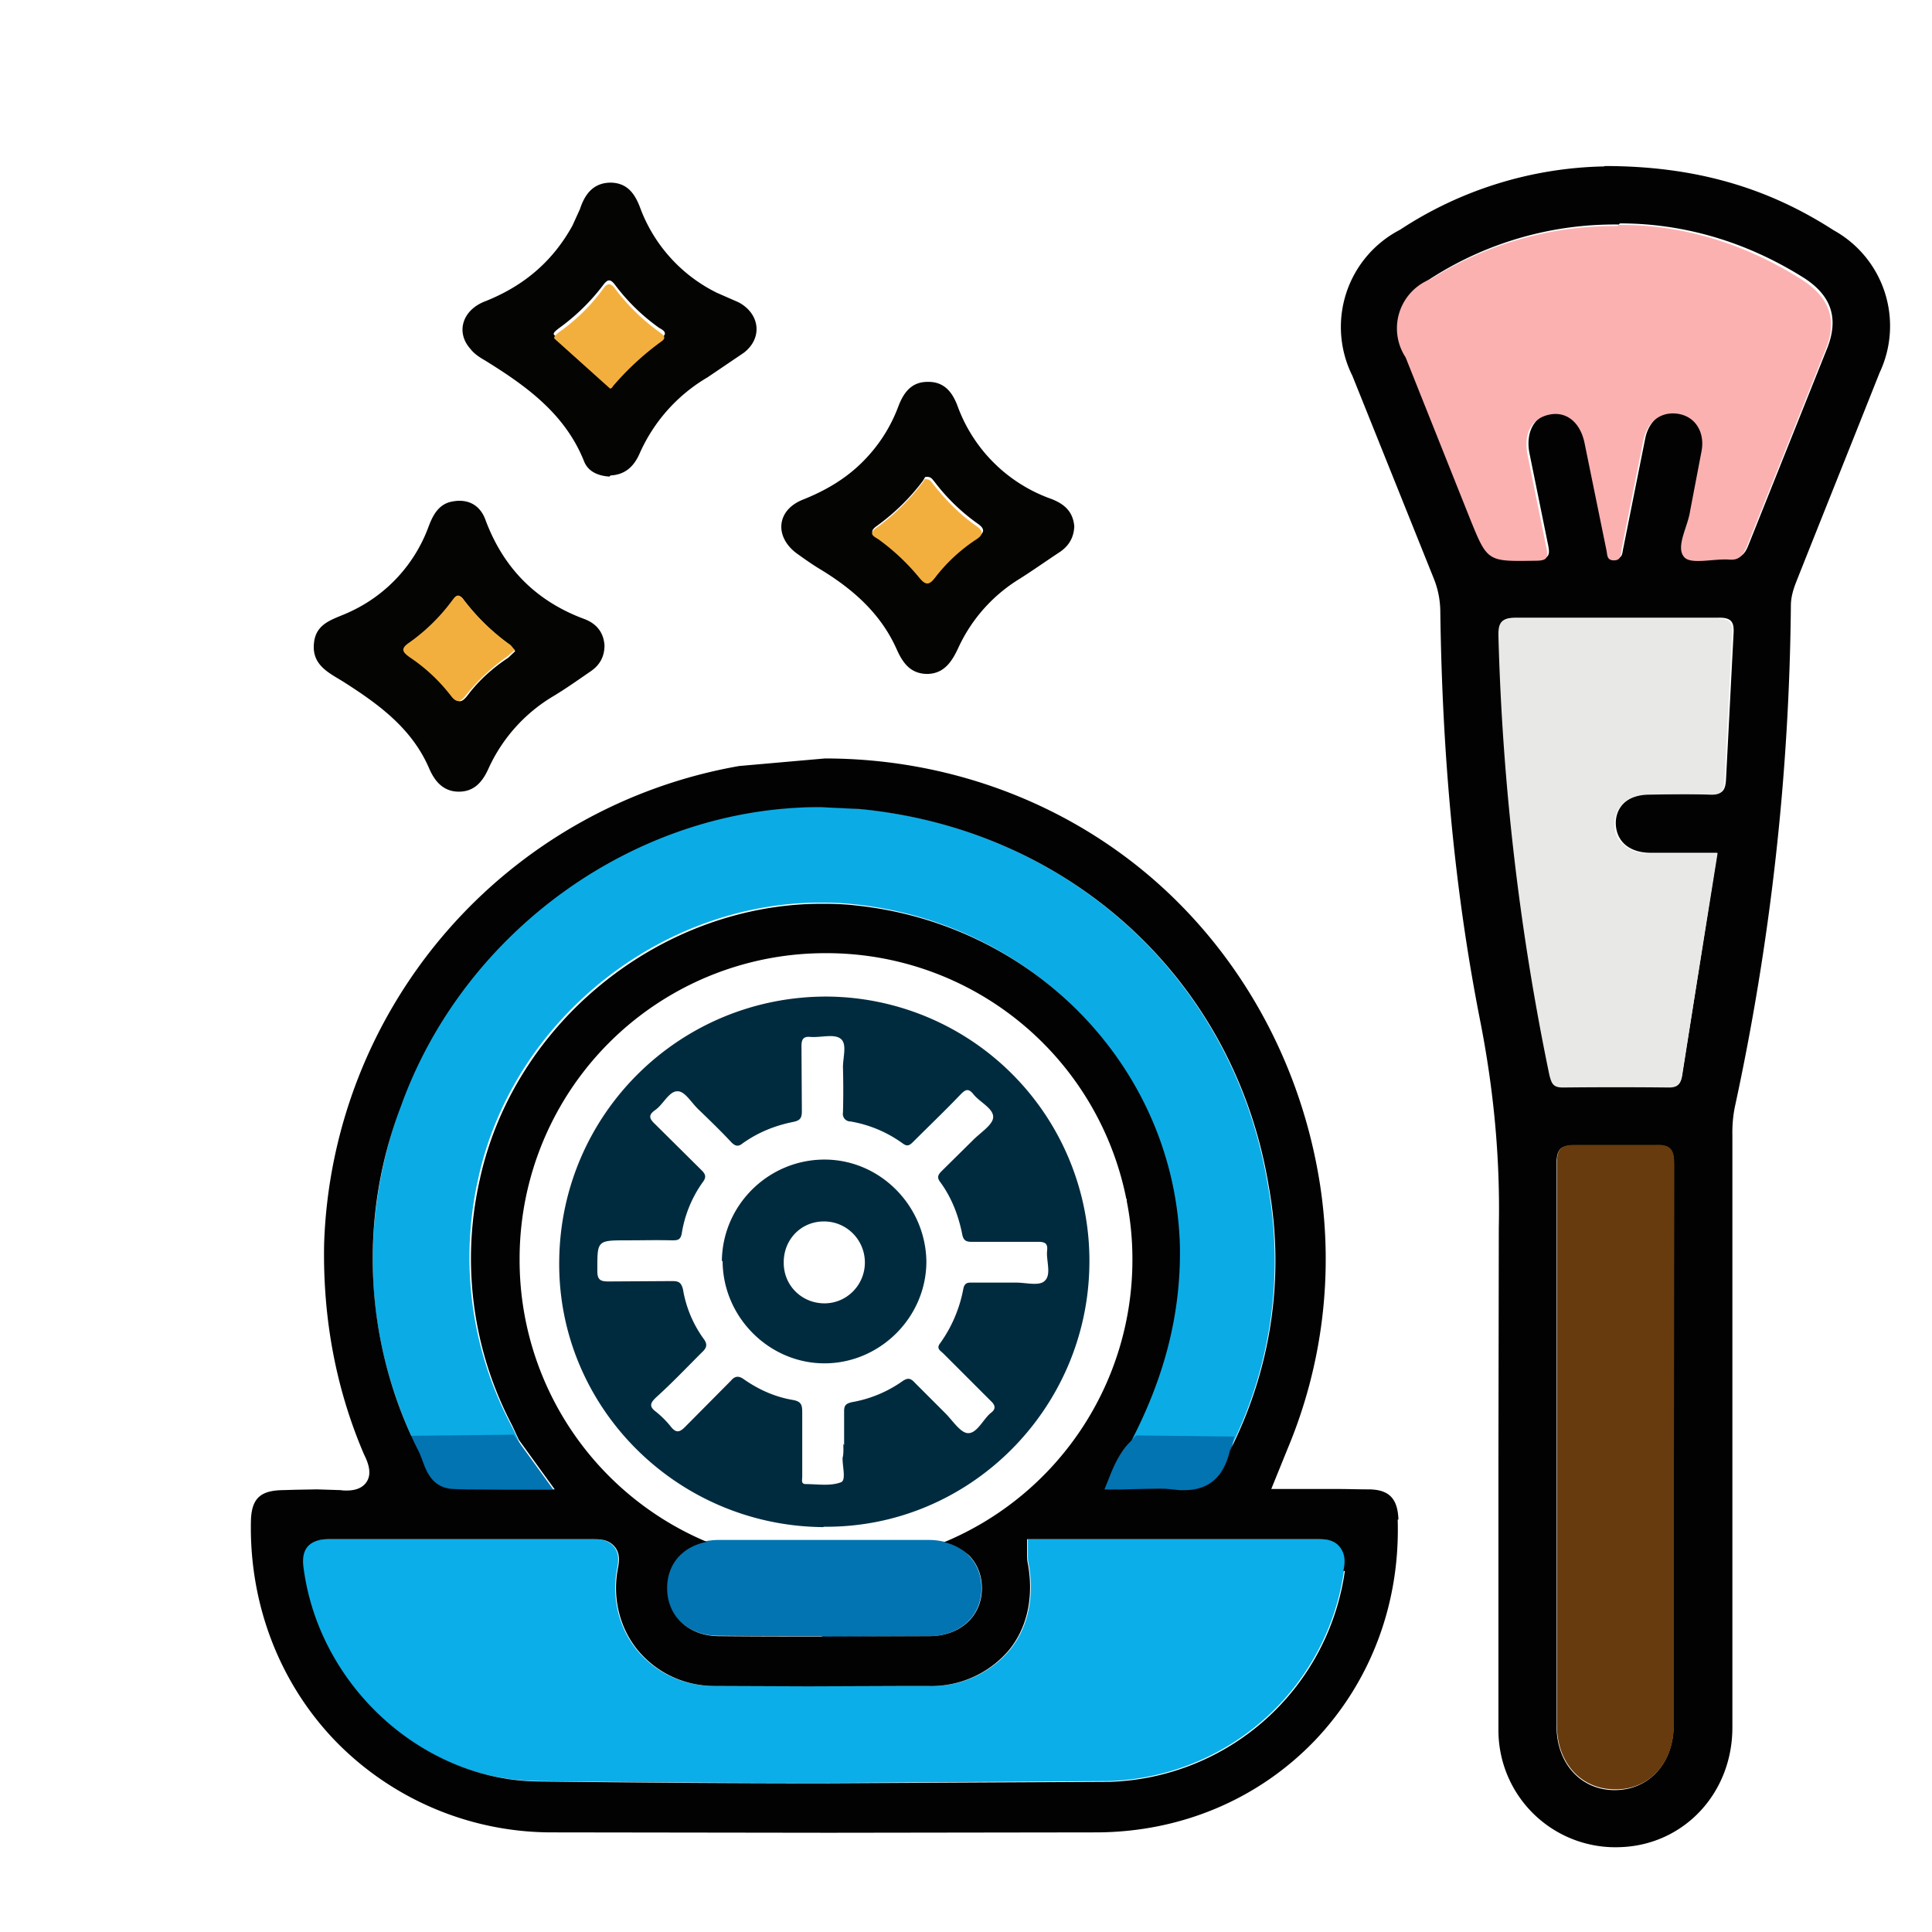
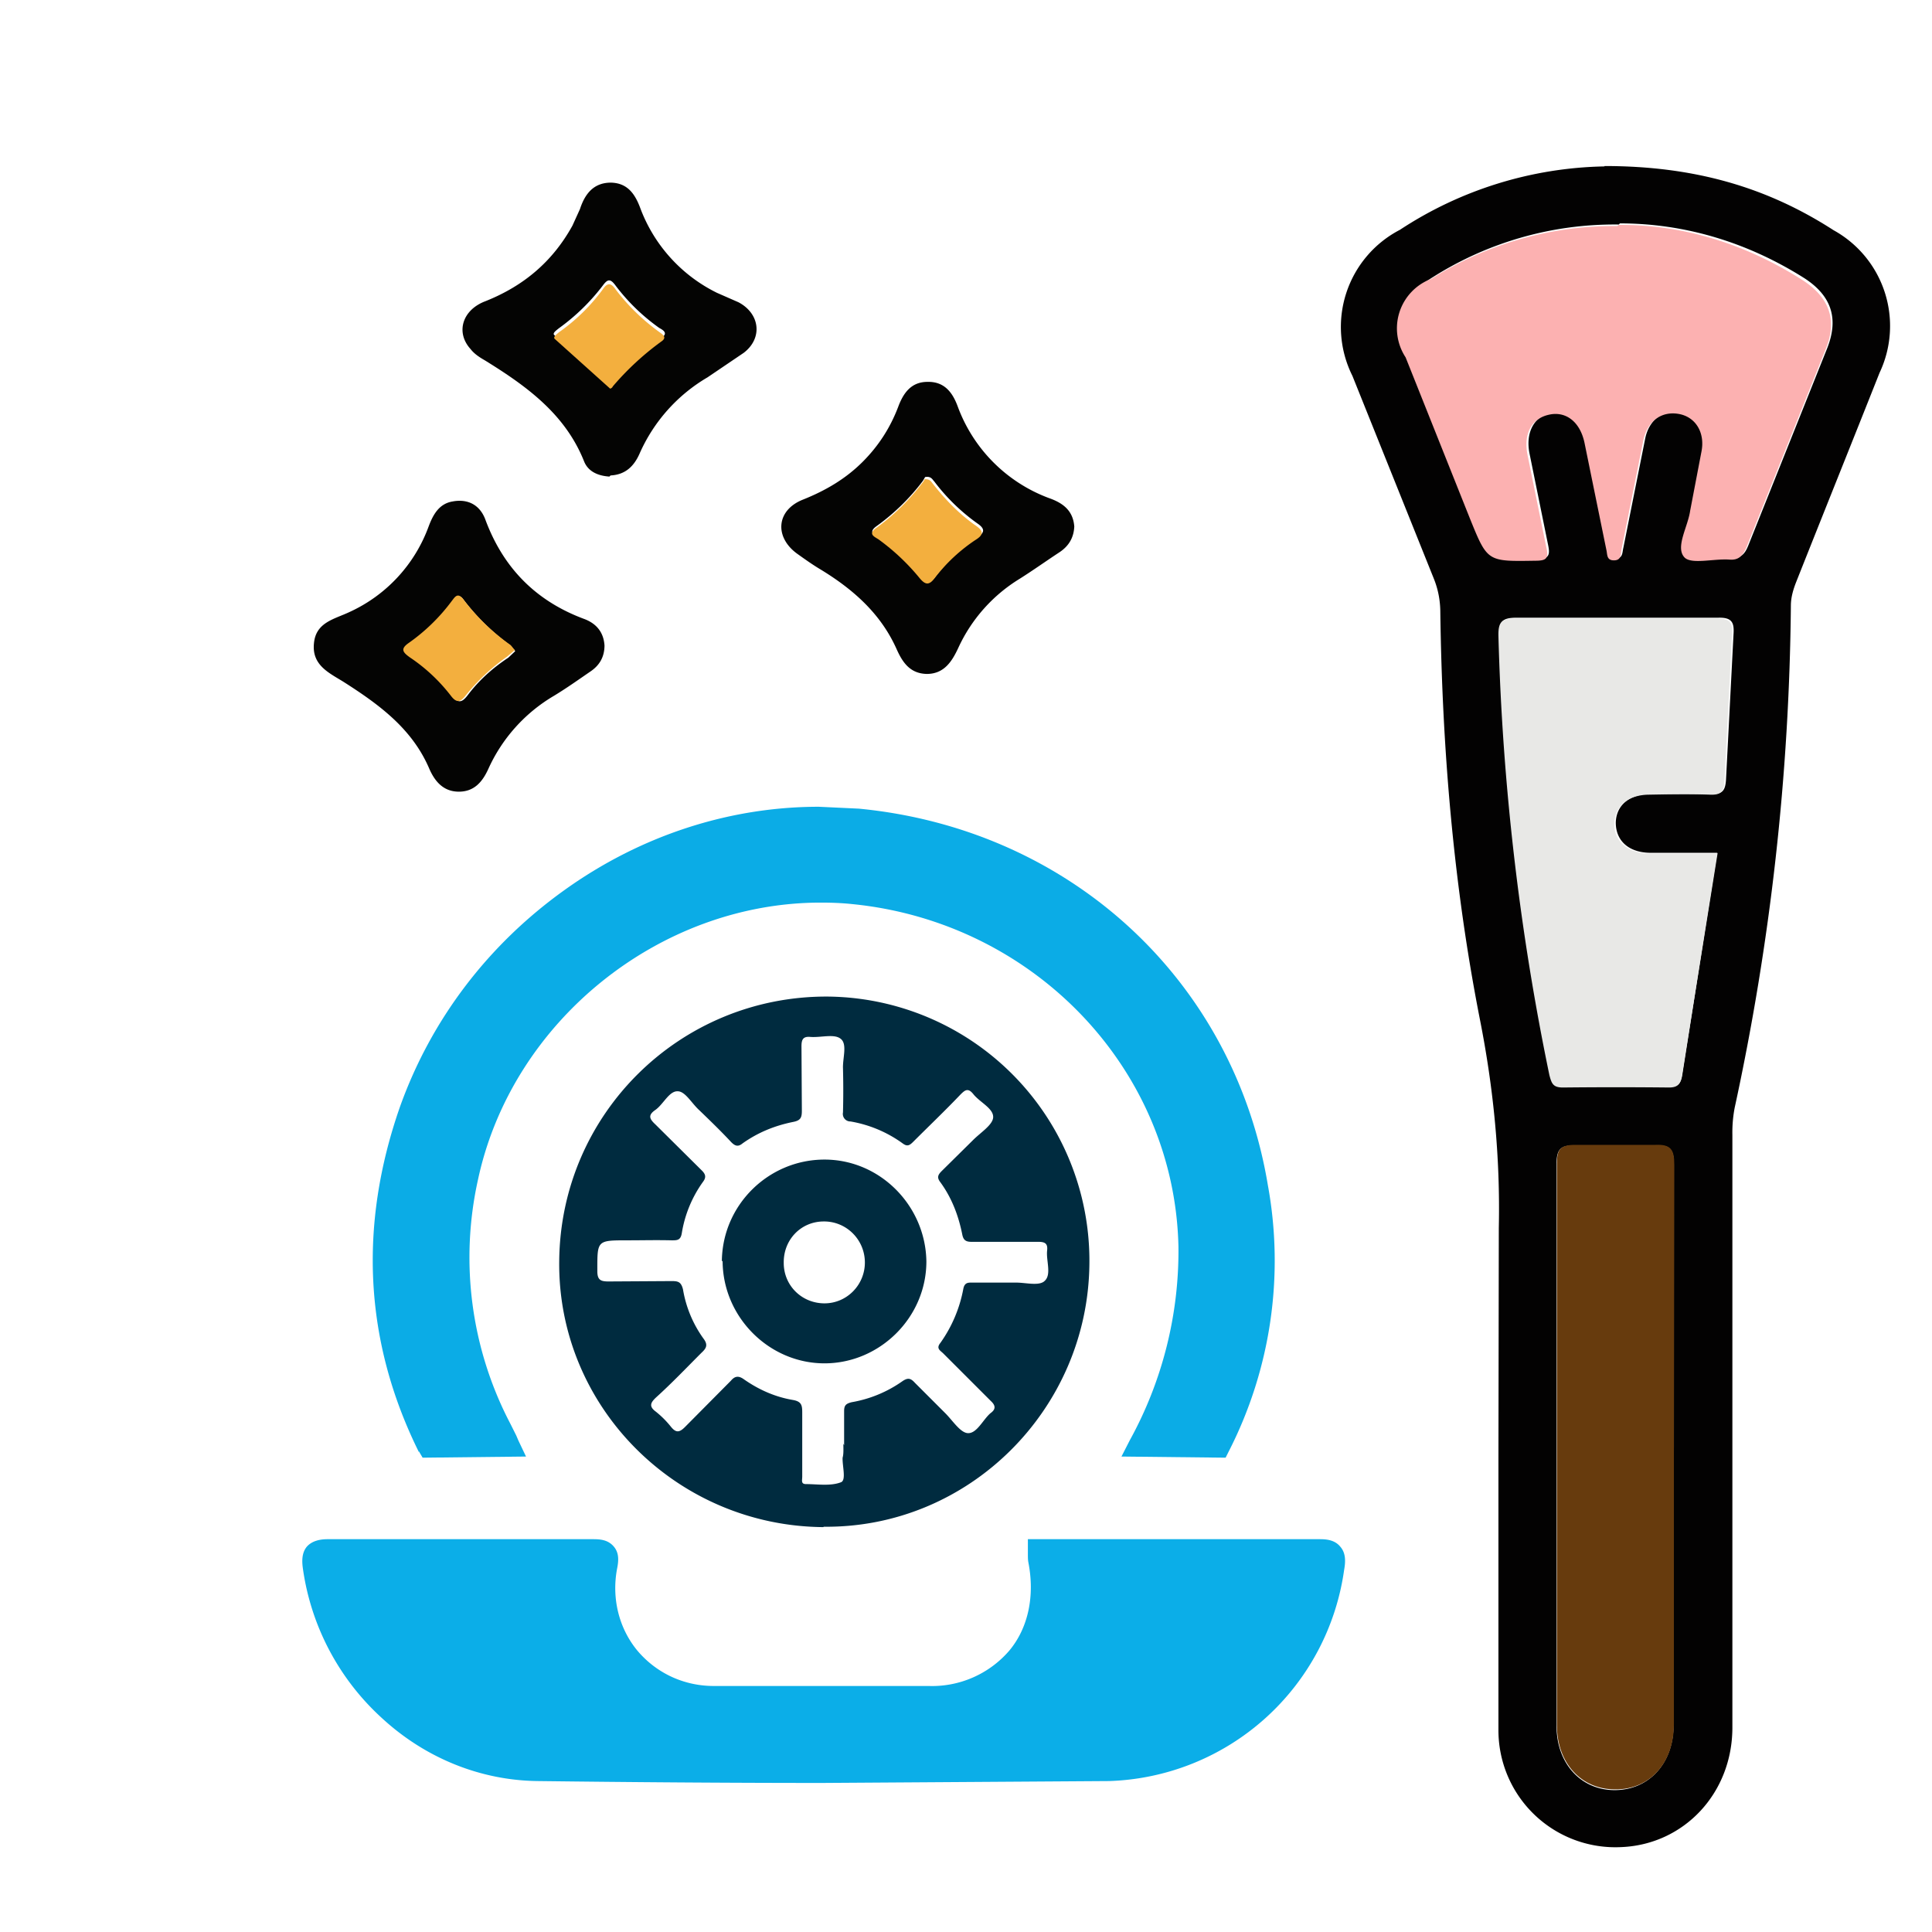
<svg xmlns="http://www.w3.org/2000/svg" viewBox="0 0 512 512">
  <path d="M425.2 44c24 0 43.2 5.7 60.7 17a29 29 0 0 1 12.2 37.8c-7.3 18.4-14.7 36.8-22 55.2-.8 2-1.5 4.2-1.5 6.5a655 655 0 0 1-14.9 133.1 35 35 0 0 0-.6 7.2v157c0 17.4-12.8 31-29.4 31.7a31 31 0 0 1-32.6-31V387l.1-61.6c.4-18.7-1.4-37-5-55.2-7-35.6-10-71.6-10.5-107.8 0-3-.5-6-1.7-9l-21.6-53.8A29 29 0 0 1 371 60.9a102 102 0 0 1 54.2-16.8zm3.8 15.5a90 90 0 0 0-49.2 13.9c-9 5.6-10.7 11-6.8 20.8l17 42.6c4.7 11.6 4.6 11.6 17.3 11.3 2.8 0 3.6-.6 3-3.5l-5-24.6c-1-5.4 1.2-9.6 5.7-10.6s8.2 2 9.4 7.4l5.8 28.4c.2 1.2.1 2.8 2 2.8s1.7-1.6 2-2.8l5.8-29c1-5 5-8 9.4-7 4.4 1 6.8 5 6 10l-3 15.7c-.7 4.2-4 9.5-1.6 12.2 1.8 2 8 .4 12 .7 2.6.2 3.6-1 4.5-3.2l21-52.5c3-7.8 1-13.7-6-18.3-15.3-9.7-32-14.6-49-14.6zM455.2 226h-18c-5.6-.1-9-3.2-9-8 .1-4.5 3.5-7.5 9-7.6h16.5c2.8.1 3.5-1 3.7-3.6l2-38.7c.2-3-.3-4.5-4-4.4H402c-3.7 0-4.8.8-4.7 4.7l13.5 116.3c.5 2.3 1 3.3 3.6 3.3h28c2.2 0 3-.7 3.4-3l9.3-59.2zm-11.6 157.4v-74.6c0-4-.8-5.5-5-5.2h-21.3c-4-.2-4.8 1.3-4.8 5v148.8c0 10 6.5 17 15.4 17 9 0 15.6-7 15.6-17.2l.1-73.8z" fill="#030202" />
  <path d="M161.5 126.3c-3-.2-5.6-1.3-6.7-4-5-12.6-15.3-20-26.3-26.8-1.4-.8-2.8-1.7-3.8-3-4-4.4-2.2-10.4 4-12.7 10-4 17.7-10.4 23-20l2-4.4c1.3-4 3.6-7 8.2-7 4.4.1 6.4 3 7.8 6.8A41 41 0 0 0 190 77.6l5.7 2.5c5.7 3 6.5 9.5 1.4 13.4l-9.6 6.5a44 44 0 0 0-18 20.2c-1.5 3.4-3.8 5.6-7.7 5.8zm.2-24.2s.5-.1.8-.5a68 68 0 0 1 13-12.2c1.6-1.2.1-2-.8-2.5-4.5-3.2-8.4-7-11.7-11.4-1.3-1.7-2-1.5-3.2.1A55 55 0 0 1 148.1 87c-.6.5-1.8 1.3-1.2 1.8 4.8 4.5 9.8 8.8 14.8 13.3zm123 37.3c-.1 3-1.4 5.3-4 7-3.5 2.3-7 4.8-10.5 7a42 42 0 0 0-16.2 18.2c-1.7 3.7-3.8 7-8.4 7-4.4-.1-6.4-3-8-6.6-4.2-9.4-11.5-15.8-20-21-2.2-1.3-4.3-2.8-6.4-4.3-6-4.4-5.5-11.5 1.6-14.3 6-2.4 11.3-5.5 15.8-10 4.2-4.2 7.3-9 9.4-14.5 1.4-3.8 3.5-6.7 7.8-6.7 4.4-.1 6.6 2.7 8 6.5a41 41 0 0 0 24.2 24.3c3.7 1.3 6.4 3.3 6.7 7.6zm-39.5-13c-.1.1-.3.5-.6 1a57 57 0 0 1-12.4 12.1c-2.3 1.7-.2 2.4.8 3 4 3 7.8 6.3 11 10.2 1.5 2 2.5 2 4 0a46 46 0 0 1 10.9-10.2c2-1.3 2.3-2.3.1-3.8a52 52 0 0 1-11.4-11.1c-.5-.5-.8-1.4-2.3-1.2zm-85 44.6c0 3.2-1.4 5.4-3.8 7-3.2 2.2-6.3 4.4-9.6 6.4a43 43 0 0 0-17.4 19.4c-1.6 3.5-3.8 6-7.8 6s-6.3-2.6-7.8-6c-4.5-10.6-13.2-17-22.6-23-3.8-2.4-8.6-4.4-8-10.3.5-5.6 5.4-6.4 9.4-8.3a40 40 0 0 0 21-22.7c1.2-3.2 2.8-6 6.3-6.6 4.2-.8 7.4 1 8.8 5 4.8 12.8 13.5 21.5 26.3 26.2 3.3 1.3 5 3.7 5.2 7zm-23.7 1.5l-1.3-1.5c-4.7-3.4-8.8-7.4-12.3-12-1.4-2-2-.4-2.8.5-3.3 4.2-7 8-11.3 11-2.3 1.6-1.6 2.5.3 3.8 4 2.8 7.8 6.2 10.8 10.2 1.6 2 2.6 1.6 4-.2 3-4 6.7-7.3 10.8-10l1.8-1.7z" fill="#040403" />
  <path d="M218 472.5c-25.4 0-50.8-.2-75.6-.5-15-.2-29.6-6-41.2-16.7a66 66 0 0 1-20.9-39.4c-.3-2-.4-4.3 1-6 1.4-1.6 3.6-2 5.5-2h.1 35.2 35 .1c2 0 4 .2 5.5 2 1.5 1.8 1.2 4 .8 6-1.4 7.7.5 15.5 5.3 21.4 5 6 12.2 9.4 20 9.5h25.2H241h5a27 27 0 0 0 21.5-9.4c5-6 6.8-14.5 5-23.5-.1-.7-.1-1.3-.1-2v-1-3h33.2 11.8 11.8 20 .4c1.4 0 4 0 5.6 2 1.5 1.7 1.4 4 1 6.2a65 65 0 0 1-62.3 55.9l-76 .5z" fill="#0baee8" />
  <path d="M111 384.8c-14.5-29.3-16-60-5-91.5 8.3-23.2 23.4-43 43.7-57.5 20-14.3 43.4-22 67.3-22l10.6.5c56 5.4 99.4 45.5 108.4 99.8a111 111 0 0 1-10.4 70.6l-.8 1.6-27.6-.3 2.2-4.3a104 104 0 0 0 12.9-51.3c-1-47-38.2-86-86.4-90.8-2.8-.3-5.6-.4-8.4-.4-42.8 0-81.8 31.5-90.8 73.3a95 95 0 0 0 8.6 64.9l1.5 3 .6 1.4 2 4.2-27.4.3-1-1.7z" fill="#0bace6" />
-   <path d="M217.8 433.6c-9 0-18.3 0-27.4-.1-8 0-13.8-5.3-13.8-12.7 0-7.5 5.5-12.6 13.8-12.7h11.4 8.5 8.5 8.2 8.2H246c4.5 0 8.2 1.5 10.8 4.2 2.2 2.3 3.4 5.4 3.3 9-.2 7.3-6 12.3-14 12.3l-28.2.2zM128 394.8c-3 0-5.6 0-8-.1-5.8-.2-7.3-5-8.3-7.7l-.8-2.2-2-4.3 27.2-.3 10.5 14.5h-6-6.8l-6 .1zm185.7.2c-.7 0-1.5 0-2.3-.1a38 38 0 0 0-5.1-.3l-4.4.1-5 .1h-4.4l1.6-4c1.4-3.7 3.3-6.6 6-9.4l1-1 26 .3-.8 3.6c-1.5 7-5.6 10.8-12.2 10.8z" fill="#0274b2" />
  <path d="M429 59.6c17-.1 33.6 5 48.8 14.7 7 4.6 9.2 10.5 6 18.3-7 17.5-14 35-21 52.5-1 2.2-2 3.4-4.5 3.2-4.2-.3-10.3 1.4-12-.7-2.3-2.7 1-8 1.6-12.2l3-15.7c1-5-1.5-9.2-6-10s-8.3 1.8-9.4 7l-5.8 29c-.2 1.2 0 2.8-2 2.8s-1.7-1.6-2-2.8l-5.8-28.4c-1.2-5.6-5-8.4-9.4-7.4-4.6 1-6.8 5-5.7 10.6l5 24.6c.7 3-.1 3.5-3 3.5-12.7.2-12.6.3-17.3-11.3l-17-42.6a14 14 0 0 1 6.8-20.8 91 91 0 0 1 49.3-14z" fill="#fcb1b1" />
  <path d="M455.2 226l-9.5 59.2c-.4 2.2-1.2 3-3.4 3a1316 1316 0 0 0-28.1 0c-2.6 0-3-1-3.6-3.3a659 659 0 0 1-13.5-116.3c-.1-4 1-4.7 4.7-4.7H455c3.7 0 4.2 1.3 4 4.4l-2 38.7c-.1 2.6-.8 3.7-3.7 3.6-5.5-.2-11-.1-16.5 0-5.3.1-8.8 3-9 7.6-.1 4.7 3.5 7.8 9 8h18.2z" fill="#e8e8e6" />
  <path d="M443.6 383.3V457c0 10.2-6.4 17.3-15.6 17.2-9 0-15.4-7-15.4-17V308.4c0-3.7.8-5 4.8-5h21.3c4.2-.2 5 1.4 5 5.2l-.1 74.7z" fill="#673b0d" />
  <path d="M161.7 103L147 89.8c-.5-.5.6-1.3 1.2-1.8a50 50 0 0 0 11.6-11.4c1-1.5 2-1.8 3.2-.1 3.3 4.4 7.2 8.2 11.6 11.4.8.6 2.3 1.4.8 2.5a74 74 0 0 0-13 12c-.2.5-.7.6-.8.6zm83.3 24c1.5-.1 1.8.7 2.3 1.3 3.3 4.2 7 8 11.3 11 2.2 1.5 2 2.5-.1 3.8a45 45 0 0 0-10.8 10.1c-1.5 2-2.5 1.8-4 0a58 58 0 0 0-10.8-10.2c-1-.7-3-1.4-.8-3 4.7-3.4 8.8-7.4 12.3-12 .3-.3.6-.8.6-1zm-108.6 45.3l-2 1.7a53 53 0 0 0-10.9 10.2c-1.4 1.8-2.4 2.3-4 .2a46 46 0 0 0-10.9-10.2c-1.8-1.3-2.6-2.2-.3-3.8a50 50 0 0 0 11.4-11.1c.8-1 1.5-2.4 3-.6a57 57 0 0 0 12.4 12.1c.5.3.8 1 1.4 1.5z" fill="#f3af3e" />
-   <path d="M370.6 402.7c-.2-5.6-2.5-8-8-8-2.7 0-5.3-.1-8-.1h-6.3-7-4.4l4.3-10.6a130 130 0 0 0 8.6-70.2c-5-32-21-61-45-81.5C281 212 250.4 201 218.6 201l-22.7 2a133 133 0 0 0-110 126.5c-.4 20 3.2 38.8 10.6 56 1 2 2.2 5 .6 7.3-1.5 2.2-4.4 2.2-5.3 2.2-.5 0-1 0-1.5-.1l-6.3-.2-5.7.1-3.4.1c-6 .1-8.2 2.3-8.4 8C66 425 74 446 89 461.5a80 80 0 0 0 57.7 24.1l73 .1 71-.1c22.2-.1 42.7-8.7 57.7-24.3 14.8-15.5 22.7-36.3 22-58.6zM106.2 293.3c16.7-46.7 62.4-79.4 111-79.4l10.6.5c56 5.4 99.4 45.5 108.4 99.8a111 111 0 0 1-10.3 70.3c-1.6 7-5.7 10.4-12 10.4-.7 0-1.5 0-2.3-.1a38 38 0 0 0-5.1-.3l-4.4.1-5 .1h-4.4l1.6-4c1.4-3.5 3-6.4 5.6-9 9-17.4 13-34 12.8-51-1-47-38.2-86-86.4-90.8-2.8-.3-5.6-.4-8.4-.4-42.8 0-81.8 31.5-90.8 73.3a95 95 0 0 0 8.6 64.9l1.4 3c.2.4.3.7.5 1l9.4 13h-6-6.8-6c-3 0-5.6 0-8-.1-5.8-.2-7.3-5-8.3-7.7l-.8-2a113 113 0 0 1-4.9-91.6zm150.7 119c2.2 2.3 3.4 5.4 3.3 9-.2 7.3-6 12.3-14 12.3l-28.2.1c-9 0-18.3 0-27.4-.1-8 0-13.8-5.2-13.8-12.7 0-6.4 4-11 10.5-12.3a81 81 0 0 1-49.6-74.8 81 81 0 0 1 81.2-81.2 81 81 0 0 1 79.6 65.2l.1-.1v.6a79 79 0 0 1 1.5 15.5 81 81 0 0 1-49.9 74.9c2.7.6 5 2 6.8 3.7zm99.5 4a65 65 0 0 1-62.3 55.9l-76 .4c-25.4 0-50.8-.2-75.6-.5-30.4-.4-57.7-25-62-56.2-.3-2-.4-4.3 1-6 1.4-1.6 3.6-2 5.5-2h.1 35.2 35 .1c2 0 4 .2 5.5 2 1.5 1.8 1.2 4 .8 6-1.4 7.7.5 15.5 5.3 21.4 5 6 12.2 9.4 20 9.5l25.2.1 26.6-.1h5a27 27 0 0 0 21.5-9.4c5-6 6.8-14.5 5-23.5-.1-.7-.1-1.3-.1-2v-1-3h33.2 11.8 11.8 20 .4c1.4 0 4 0 5.6 2s1.5 4.2 1 6.4z" fill="#020203" />
  <path d="M218.2 404.7c-39-.3-70.5-32-70-70.6.4-39 32-70 70.8-70a70 70 0 0 1 69.7 70.9c-.4 38.6-32 70-70.4 69.6zm5.5-21.7v-9c0-1.5.4-2 2-2.4a33 33 0 0 0 13.5-5.6c1.5-1 2.2-.7 3.3.5l8 8c2 2 4 5.2 6 5.3 2.4.1 4-3.6 6-5.3 1.4-1 1.4-2 .1-3.2L250 358.7c-.8-.8-2-1.3-.8-2.8a36 36 0 0 0 6.1-14.4c.3-1.4 1-1.6 2-1.6h12c2.6 0 6.2 1 7.6-.5 1.8-1.7.3-5.4.6-8 .2-1.8-.5-2.3-2.3-2.3h-17.7c-1.5 0-2.2-.4-2.5-2-1-5-2.8-9.7-5.8-13.8-1-1.3-.6-2 .4-3l8.3-8.2c2-2 5.2-4 5.3-6 .1-2.4-3.6-4-5.3-6.2-1.4-1.7-2.2-1-3.4.2-4 4.2-8.3 8.3-12.5 12.5-1 1-1.6 1.3-2.8.4a33 33 0 0 0-13.8-5.8 2 2 0 0 1-2-2.4 228 228 0 0 0 0-11.7c-.1-2.7 1.2-6.4-.6-7.8-1.7-1.4-5.2-.3-8-.5-2-.2-2.4.7-2.4 2.5l.1 17c0 1.7-.2 2.6-2.2 3-5 1-9.4 2.8-13.5 5.7-1.2 1-2 .7-3-.3-2.8-3-5.6-5.7-8.5-8.5-2-1.8-3.7-5-5.7-5-2.3-.1-3.8 3.5-6 5-2 1.4-1.4 2.4.1 3.8l12.3 12.2c1 1 1.2 1.8.3 3a32 32 0 0 0-5.6 13.5c-.3 2-1.2 2-2.7 2-4-.1-7.8 0-11.7 0-8.2 0-8 0-8 8.2 0 2.4 1 2.7 3 2.7l16.7-.1c1.7 0 2.5.2 3 2.2a31 31 0 0 0 5.4 13c1.3 1.7.8 2.6-.5 3.8-4 4-7.8 8-12 11.8-1.5 1.4-2 2.4-.1 3.8 1.5 1.2 2.8 2.5 4 4 1.3 1.6 2.2 1.6 3.7.1l12.2-12.3c1-1.2 2-1.4 3.4-.4 4 2.8 8.3 4.7 13 5.5 2.3.4 2.5 1.4 2.5 3.3v17c0 1-.4 2 1 2 3 0 6.5.6 9.3-.5 1.4-.6.3-4.3.4-6.5.3-1 .2-2.4.2-3.7zm-32.4-48.7c.1-15 12.4-27 27.2-27s26.8 12.3 27 27c0 14.8-12.3 27-27 27s-27-12.3-27-27.2zm27-10.6c-6 0-10.7 4.8-10.6 11 0 6 4.8 10.7 10.8 10.7s10.8-5 10.7-11-5-10.8-11-10.7z" fill="#002b3f" />
</svg>